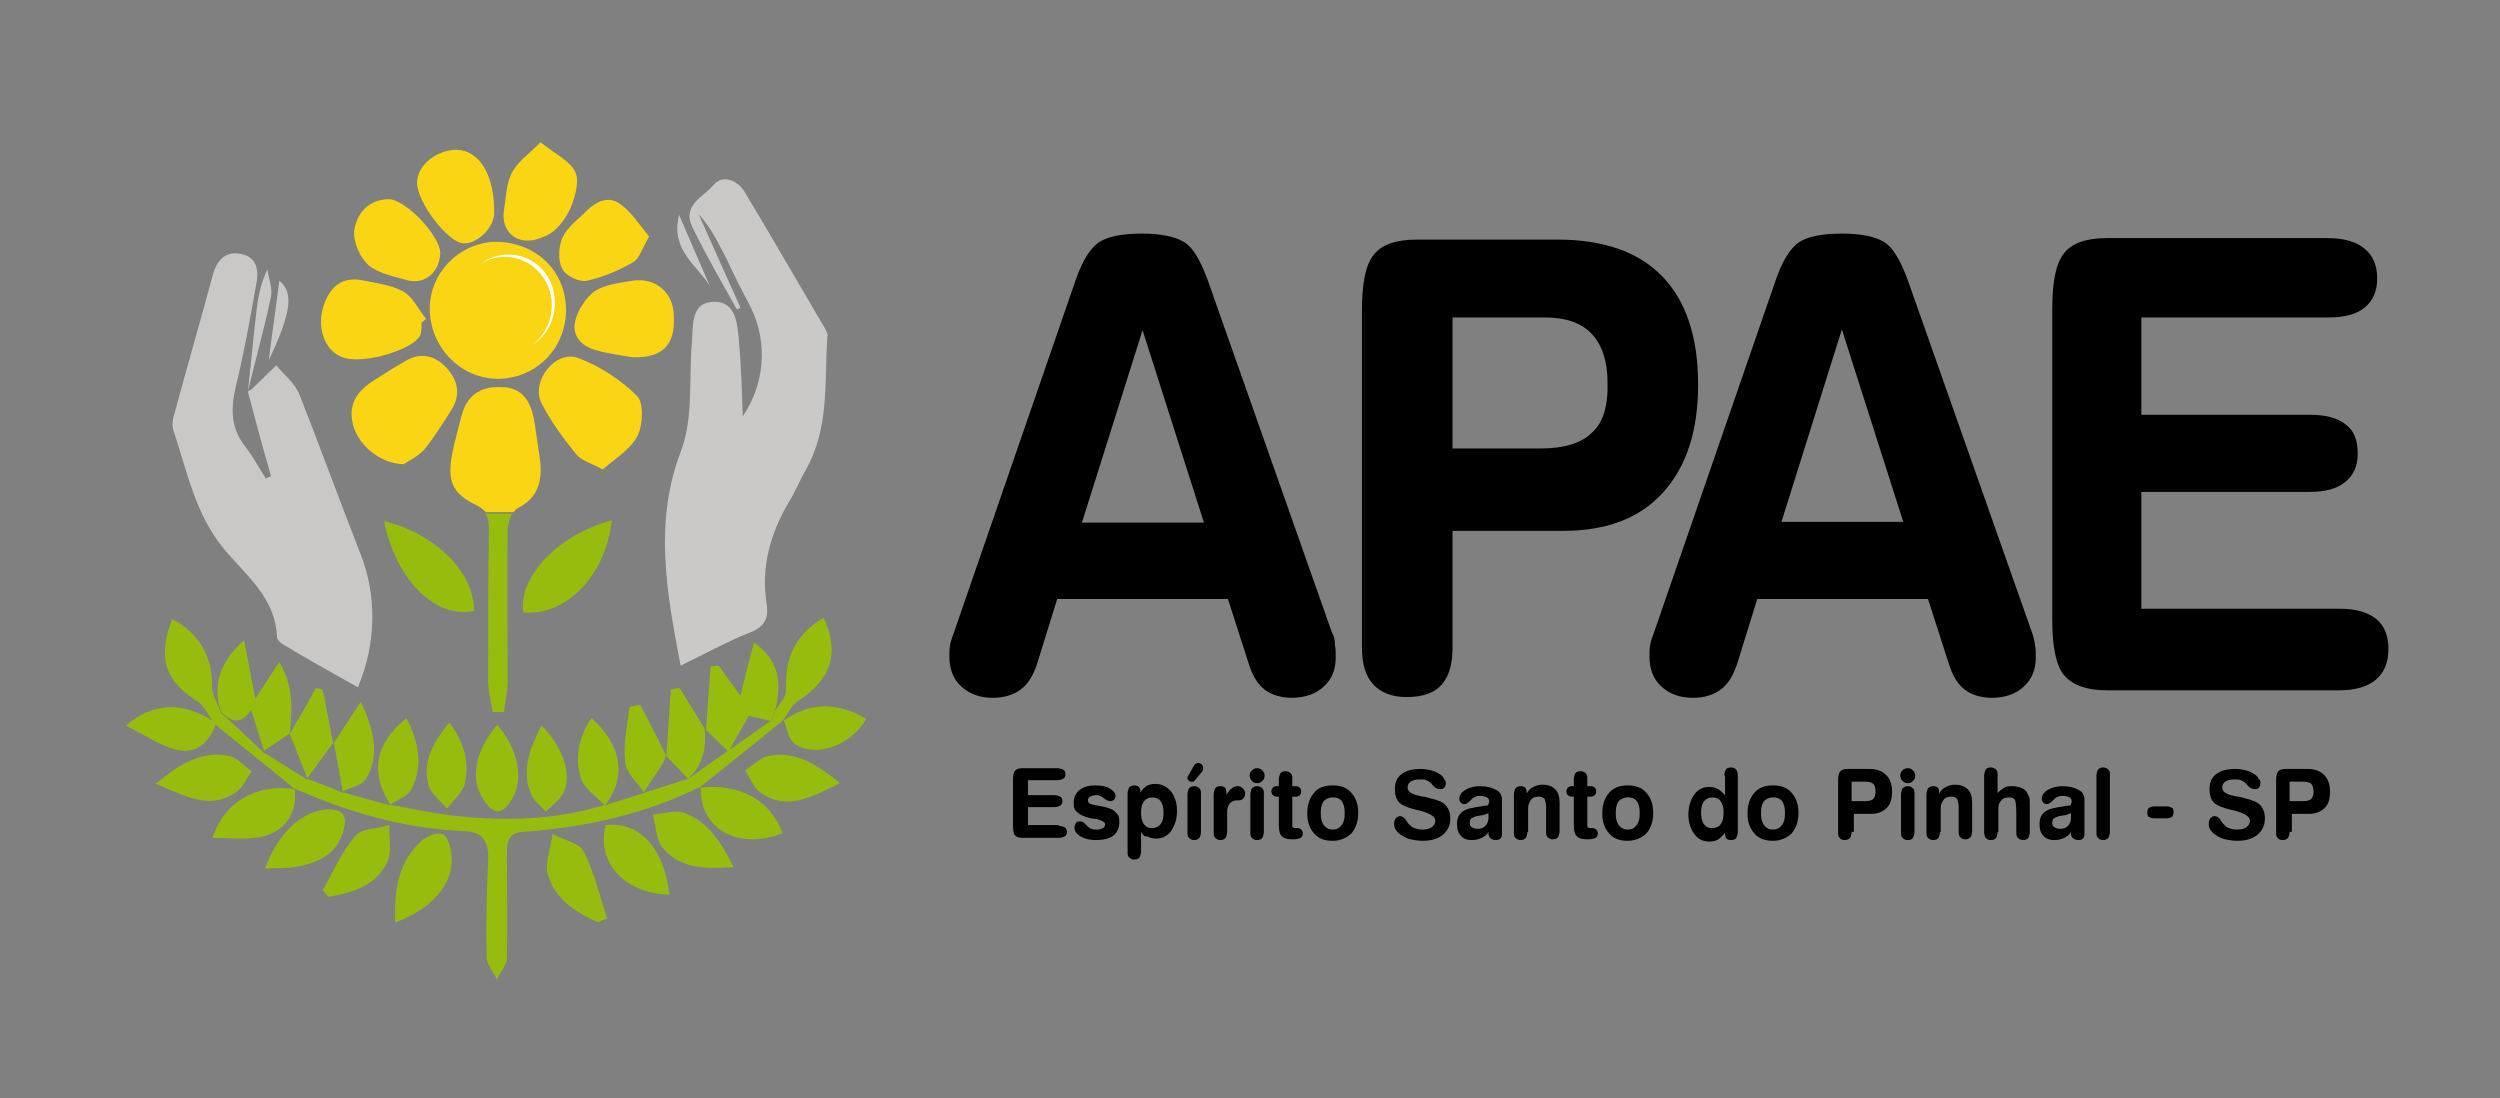
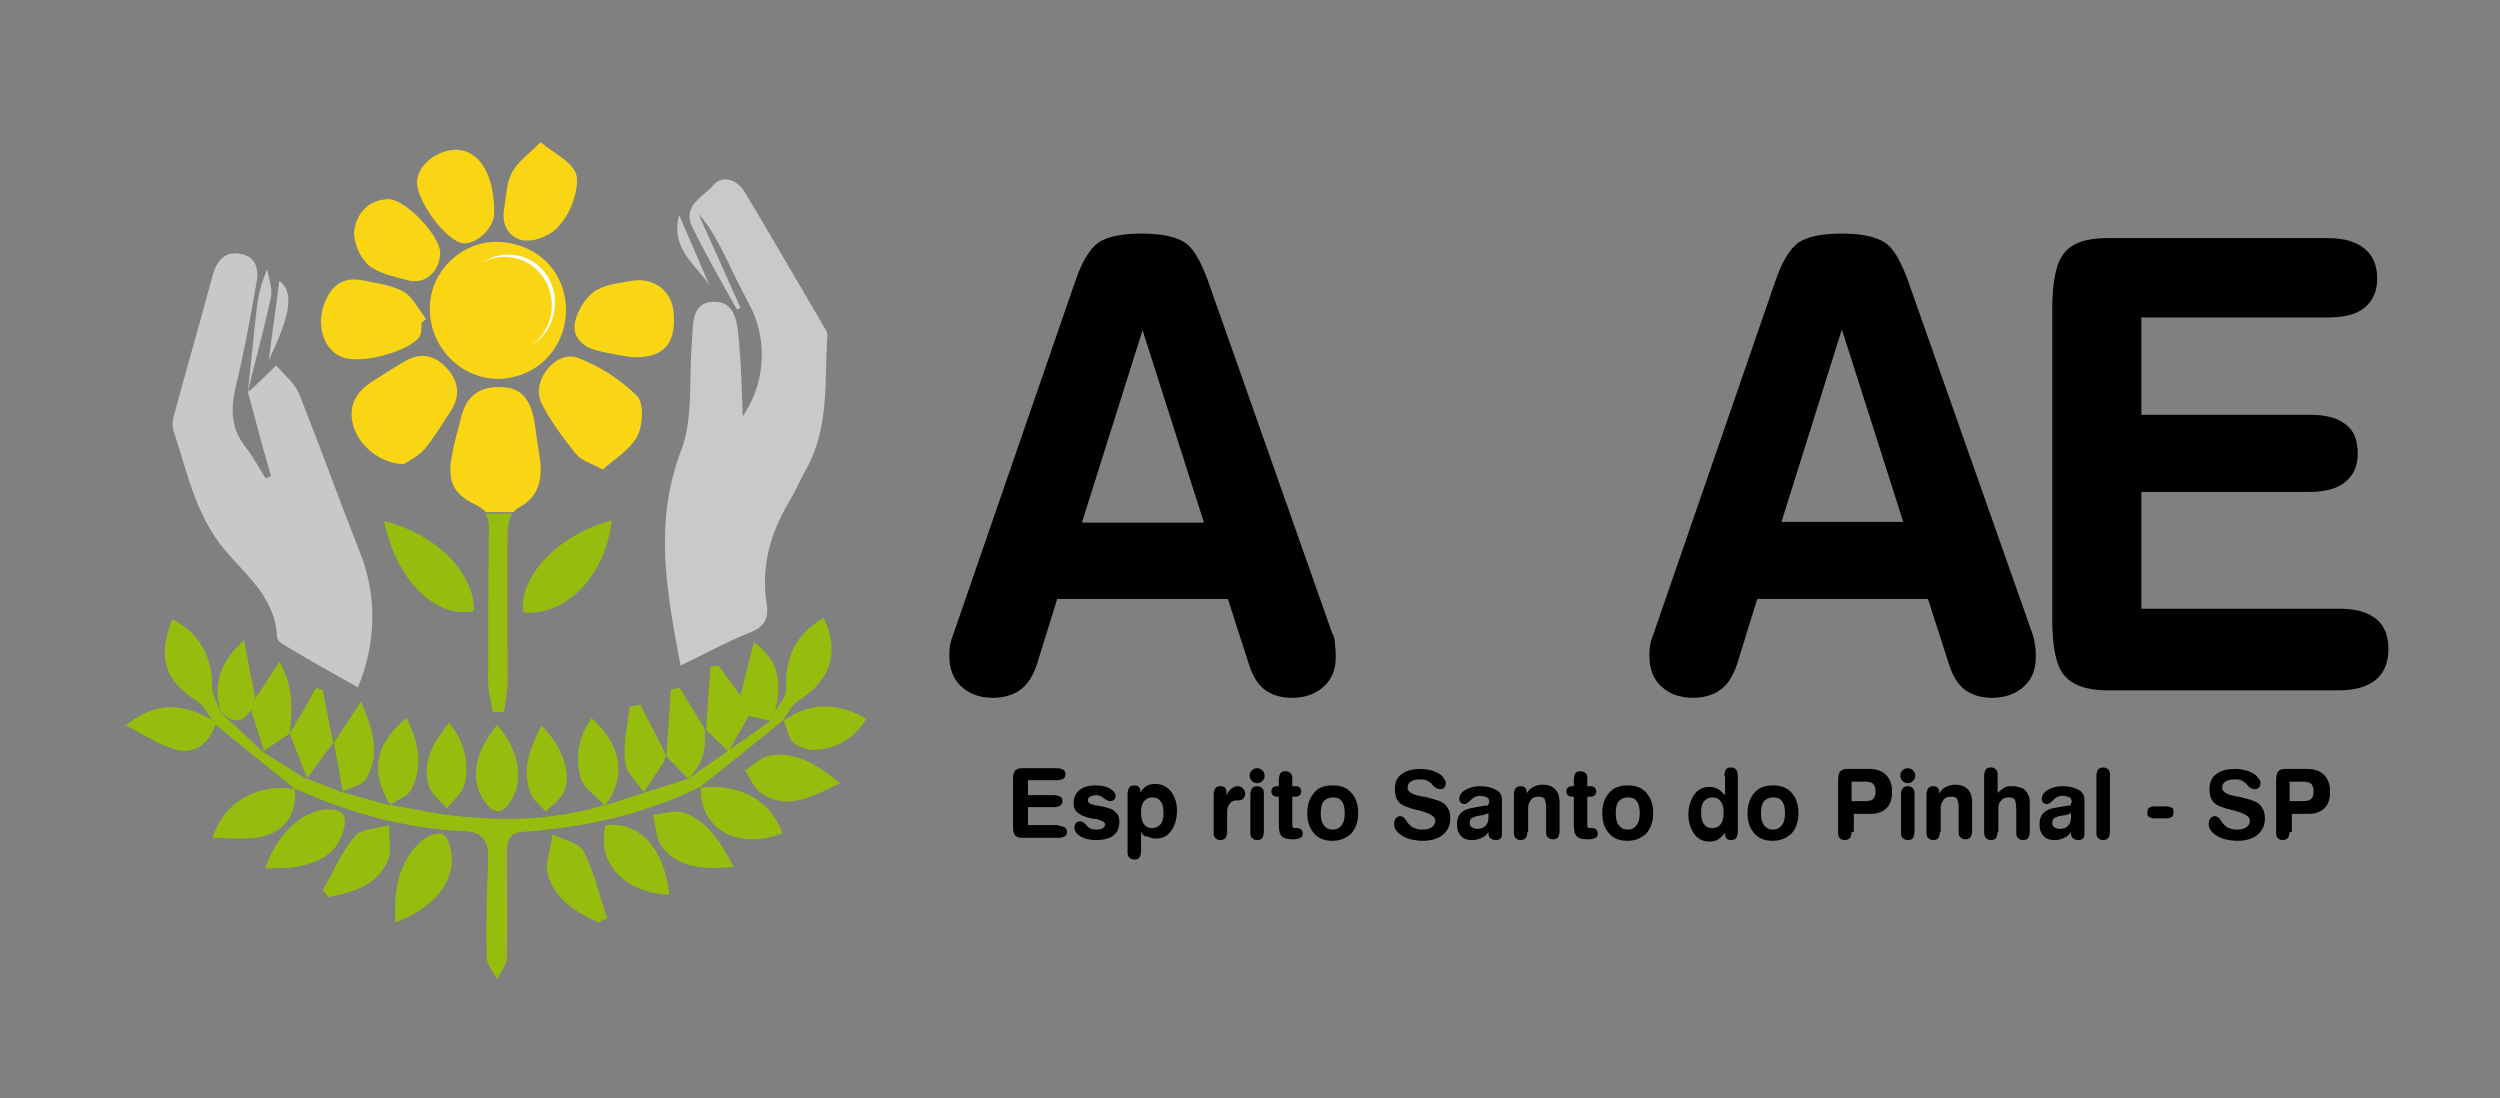
<svg xmlns="http://www.w3.org/2000/svg" version="1.1" id="Camada_1" x="0px" y="0px" width="333.9px" height="146.7px" viewBox="0 0 333.9 146.7" style="enable-background:new 0 0 333.9 146.7;" xml:space="preserve">
  <rect x="0" y="0" width="333.9" height="146.7" fill="#808080" stroke="none" />
  <style type="text/css">
	.st0{fill:#CAC9C7;}
	.st1{fill:#C9C8C6;}
	.st2{fill:#96BD0D;}
	.st3{fill:#F9D514;}
	.st4{fill:#FFFFFF;}
</style>
  <title>logo sou apae</title>
  <g>
    <g>
      <path d="M177.9,84.5l-16.6-47.1c-1-2.7-2-4.4-3.2-5.1c-1.2-0.7-3-1.1-5.6-1.1c-2.7,0-4.6,0.4-5.8,1.2c-1.1,0.8-2.2,2.5-3.1,5.2    l-16.2,46.9c-0.2,0.5-0.4,1.1-0.5,1.6c-0.1,0.5-0.1,1.1-0.1,1.6c0,1.6,0.5,3,1.6,4c1.1,1,2.5,1.5,4.2,1.5c1.5,0,2.8-0.4,3.7-1.1    c1-0.7,1.7-1.9,2.2-3.4l2.7-8.7h22.8l2.8,8.7c0.5,1.6,1.2,2.7,2.1,3.4c0.9,0.7,2.2,1.1,3.6,1.1c1.8,0,3.2-0.5,4.3-1.5    c1.1-1,1.6-2.3,1.6-3.9c0-0.5,0-1.1-0.1-1.6C178.3,85.5,178.2,85,177.9,84.5z M144.5,69.8l8.1-25.7l8.2,25.7H144.5z" />
-       <path d="M222.1,65.8c3.1-3.4,4.7-8.2,4.7-14.4c0-6.4-1.6-11.2-4.8-14.5c-3.2-3.3-7.9-4.9-14-4.9h-18.8c-2.8,0-4.7,0.7-5.7,2    c-1.1,1.3-1.6,3.8-1.6,7.5v45c0,2.2,0.5,3.8,1.5,4.9c1,1.1,2.5,1.7,4.5,1.7c2,0,3.6-0.5,4.6-1.6c1-1.1,1.5-2.7,1.5-5V70.9h14.8    C214.6,70.9,219,69.2,222.1,65.8z M212.6,57.8c-1.4,1.4-3.7,2.1-6.9,2.1h-11.7V42.4h12.3c2.8,0,4.9,0.7,6.3,2.2    c1.4,1.5,2.1,3.7,2.1,6.5C214.8,54.2,214.1,56.5,212.6,57.8z" />
      <path d="M271.4,84.5l-16.6-47.1c-1-2.7-2-4.4-3.2-5.1c-1.2-0.7-3-1.1-5.6-1.1c-2.7,0-4.6,0.4-5.8,1.2c-1.1,0.8-2.2,2.5-3.1,5.2    l-16.2,46.9c-0.2,0.5-0.4,1.1-0.5,1.6c-0.1,0.5-0.1,1.1-0.1,1.6c0,1.6,0.5,3,1.6,4c1.1,1,2.5,1.5,4.2,1.5c1.5,0,2.8-0.4,3.7-1.1    c1-0.7,1.7-1.9,2.2-3.4l2.7-8.7h22.8l2.8,8.7c0.5,1.6,1.2,2.7,2.1,3.4c0.9,0.7,2.2,1.1,3.6,1.1c1.8,0,3.2-0.5,4.3-1.5    c1.1-1,1.6-2.3,1.6-3.9c0-0.5,0-1.1-0.1-1.6C271.7,85.5,271.6,85,271.4,84.5z M237.9,69.8L246,44l8.2,25.7H237.9z" />
      <path d="M317.4,82.7c-1.1-0.9-2.7-1.4-4.9-1.4H286V65.7h22.4c2.1,0,3.7-0.4,4.8-1.3c1.1-0.9,1.7-2.1,1.7-3.8    c0-1.8-0.5-3.1-1.6-3.9c-1.1-0.9-2.7-1.3-4.8-1.3H286V42.4h24.9c2.2,0,3.8-0.4,4.9-1.3c1.1-0.9,1.7-2.2,1.7-3.9    c0-1.8-0.6-3.1-1.7-4c-1.1-0.9-2.7-1.4-4.9-1.4h-29.5c-2.8,0-4.7,0.7-5.7,2c-1.1,1.3-1.6,3.8-1.6,7.5v41.4c0,3.7,0.5,6.2,1.6,7.5    c1.1,1.3,3,2,5.7,2h31c2.2,0,3.8-0.5,4.9-1.4c1.1-0.9,1.7-2.3,1.7-4.1C319,85,318.5,83.6,317.4,82.7z" />
    </g>
    <path class="st0" d="M90.9,88.9c-1.9-10-3.6-19.2,0.1-28.8c1.6-4.3,1-9.4,1.4-14.2c0.2-2.4-0.2-5.5,2.9-5.6c3-0.1,3.2,3,3.4,5.3   c0.3,3.4,0.4,6.9,0.5,10c2.9-4.2,3.4-9.8,1.1-14.5c-1.1-2.1-2.2-4.2-3.2-6.4c-1.1-2.1-2.1-4.3-3.8-6.1c1.9,4.2,3.7,8.3,5.6,12.5   c-0.2,0.1-0.3,0.2-0.5,0.2c-2-3.6-4.1-7.2-5.9-10.9c-1.5-3,1.5-4.1,2.8-5.7c1.2-1.4,3.2-0.7,4.2,1c3.6,6,7.1,12.1,10.7,18.2   c0.2,0.3,0.4,0.8,0.3,1.1c-0.4,6,0.3,12.2-2.9,17.8c-0.8,1.4-1.4,2.9-2.2,4.2c-2.5,4.2-3.8,8.7-3,13.7c0.3,2-0.4,3.1-2.3,3.8   C97.1,85.7,94.2,87.3,90.9,88.9z" />
    <path class="st1" d="M33.1,52.3c0.2-0.1,0.3-0.2,0.5-0.3c1.1-1.1,2.2-2.1,3.3-3.2c1.1,1.3,2.5,2.4,3.1,3.9   c2.8,7.1,5.4,14.3,8.2,21.4c2.1,5.4,2.1,11.8-0.4,17.7c-3.4-1.9-6.8-3.8-10.1-5.8c-0.3-0.2-0.7-0.6-0.7-0.9   c-0.2-5.3-4.2-8.3-7.1-11.8c-3.8-4.6-4.9-10.3-6.7-15.7c-0.3-0.8-0.1-1.8,0.2-2.7c1.6-6,3.4-12.1,5-18.1c0.5-1.9,1.6-3.3,3.7-2.9   c2.3,0.4,2.5,2.3,2.1,4.2c-0.8,4.5-1.6,9-2.7,13.5c-0.7,3-0.7,5.6,1.3,8.1c1,1.3,1.8,2.8,2.7,4.2c0.2-0.1,0.4-0.2,0.7-0.3   C35.1,59.8,34.1,56.1,33.1,52.3L33.1,52.3z" />
    <path class="st2" d="M52.1,107.5c3,0.5,5.9,1.2,9,1.5c6.6,0.7,13.2,0.5,19.7-1.5l-0.1,0.1c3.7-1.2,7.5-2.4,11.2-3.6l-0.1,0.1   c3.7-2.6,7.4-5.2,11.1-7.8c0.2-0.4,0.4-0.8,0.6-1.3c0.5-0.9,1.5-1.9,1.5-2.8c-0.2-4.4,1.2-7.4,5-9.7c2.2,4.7,1,8.3-3.4,11.1   c-0.9,0.6-1.4,1.8-2.1,2.7l0.1-0.1c-3.7,3-7.4,6-11.2,9l0.1-0.1c-7.5,3.7-15.4,5.4-23.6,6c-1.9,0.1-2.2,1.2-2.2,2.8   c0,4.7,0.1,9.4,0,14.1c0,0.9-0.9,1.8-1.3,2.8c-0.5-0.9-1.3-1.9-1.4-2.8c-0.1-4.4,0-8.8,0.2-13.2c0.1-2.4-0.7-3.7-3.2-3.8   c-7.9-0.3-15.5-2.5-22.7-5.7l0.1,0.1c-3.5-2.9-7.1-5.7-10.6-8.6c-0.1-0.1-0.2-0.3-0.3-0.4c-0.7-0.9-1.2-2.1-2.1-2.7   c-4.4-2.8-5.4-5.8-3.4-11c3.5,1.7,5.5,5.2,5.3,9c0,1.1,0.8,2.3,1.2,3.5c0,0-0.1-0.1-0.1-0.1c2,1.8,4,3.7,5.9,5.5l-0.1-0.1   c2,1.2,4,2.5,5.9,3.7L41,104c1.6,0.6,3.2,1.2,4.8,1.9l-0.1-0.1c2.2,0.6,4.3,1.2,6.5,1.8L52.1,107.5z" />
    <path class="st3" d="M75.6,41.5c-0.1,5.2-4.1,9.1-9.2,9.1c-5-0.1-9-4.3-9-9.4c0-4.9,4.2-9,9.1-8.9C71.8,32.5,75.6,36.3,75.6,41.5z" />
    <path class="st3" d="M80.5,62.7c-1.7-0.9-2.9-1.2-3.6-2.1c-1.7-2.1-3.4-4.4-4.6-6.8c-1.4-2.9,1.9-7.1,4.9-6   c2.9,1.1,5.7,2.9,7.9,5.1c0.9,0.9,0.8,3.9,0,5.4C84.1,60.1,82.1,61.3,80.5,62.7z" />
    <path class="st3" d="M53.9,62c-3.1-0.1-5.9-2.4-6.7-5.1c-0.8-2.7,0.4-4.6,2.6-6c1.4-0.9,2.8-1.8,4.2-2.6c2.1-1.3,4.1-0.9,5.7,0.9   c1.6,1.8,1.8,3.7,0.5,5.7c-1.1,1.7-2.2,3.5-3.5,5.1C55.8,61,54.5,61.6,53.9,62z" />
    <path class="st3" d="M56.3,43.1c0,0.5,0,1-0.1,1.5c-0.6,2-7.7,4.2-10.5,3.1c-2.4-0.9-3.5-4.1-2.4-7.1c0.9-2.4,2.4-3.6,4.9-3.2   c1.9,0.4,3.9,0.6,5.6,1.5c1.3,0.7,2.1,2.4,3.1,3.7C56.7,42.8,56.5,42.9,56.3,43.1z" />
    <path class="st3" d="M84.4,47.7c-1.1-0.2-2.9-0.4-4.7-0.9c-2-0.5-3.3-1.9-2.9-3.8c0.3-1.5,1.4-3.2,2.6-4.1c1.4-0.9,3.3-1.1,5-1.4   c3.2-0.5,5.6,1.6,5.6,4.8C90.2,46,88.5,47.9,84.4,47.7z" />
    <path class="st3" d="M61,20c3.1,0.1,5.1,3.5,5,8.6c-0.1,1.9-2.3,4-4.1,3.9c-2.1-0.1-6.2-5.5-6.2-8.1C55.7,22.1,58.3,20,61,20z" />
    <path class="st3" d="M72.2,19c2,1.6,3.8,2.4,4.6,3.9c0.6,1.1,0.1,3-0.4,4.4c-0.5,1.3-1.4,2.7-2.5,3.6c-1.1,0.8-2.7,1.4-4,1.2   c-1.8-0.3-2.9-1.9-2.6-4c0.3-1.7,0.3-3.5,1-4.9C69.1,21.6,70.6,20.6,72.2,19z" />
    <path class="st3" d="M58.8,33.8c-0.1,2.6-2.1,4.3-4.5,3.6c-1.8-0.5-3.8-0.9-5.1-2c-1.1-1-2-3-1.9-4.5c0.3-2.4,1.9-4.2,4.5-4.3   C54.1,26.5,58.8,31.5,58.8,33.8z" />
-     <path class="st3" d="M86.7,31.6c-0.9,1.5-1.3,2.9-2.1,3.4c-1.9,1.1-4,2-6.2,2.5c-1,0.2-2.8-0.6-3.3-1.6c-0.6-1.1-0.5-2.9,0-4.1   c0.6-1.4,2-2.4,3.1-3.5c1.3-1.3,3-2.3,4.7-1C84.3,28.3,85.4,30,86.7,31.6z" />
    <path class="st2" d="M103.5,95c-0.2,0.4-0.4,0.8-0.6,1.3c-1.1-0.3-2.2-0.5-2.9-0.7c-0.8,1.5-1.8,3.1-2.7,4.8c-1-1-2.1-2-3.1-3   l0.1,0.1c0.2-2.8,0.4-5.7,0.6-8.5c0.4,0,0.7-0.1,1.1-0.1c1,1.5,2.1,2.9,2.9,4c0.5-2.1,1.1-4.5,1.8-7.1   C103.8,88,104.6,90.8,103.5,95z" />
    <path class="st2" d="M81.7,69.5c-0.8,7.4-6.1,12.8-11.8,12.3C69.2,77.1,74.5,71.4,81.7,69.5z" />
    <path class="st2" d="M51.3,69.6c6.9,1.7,12.1,6.9,12,12C58.2,82.7,52.9,77.5,51.3,69.6z" />
    <path class="st2" d="M79.9,123.2c-2.9-1.3-5.7-3-6.7-6.3c-0.5-1.6,0.4-3.7,0.6-5.5c1.4,0.8,3.6,1.1,4.2,2.4   c1.4,2.8,2.1,5.9,3.1,8.9C80.6,122.8,80.3,123,79.9,123.2z" />
    <path class="st2" d="M52.8,123.2c-0.2-4.3,0.4-8.1,3.5-10.9c0.7-0.6,2.1-1.2,2.8-0.9c0.7,0.3,1.1,1.7,1.2,2.7   C60.7,117.9,57.9,121.3,52.8,123.2z" />
    <path class="st2" d="M35.4,116c1.7-4.8,5.1-7.8,8.4-7.9c2,0,2.6,0.8,2.1,2.7c-0.8,3.2-3.2,4.3-5.9,4.9   C38.6,116,37.2,115.9,35.4,116z" />
    <path class="st2" d="M39.3,105.2c0.6,3.2-1.2,6-4.6,6.6c-2,0.4-4.1,0.1-6.3,0.1c1.5-4.8,5.9-7.3,11-6.5   C39.4,105.3,39.3,105.2,39.3,105.2z" />
-     <path class="st2" d="M20.8,104.7c3.3-2.8,6.3-4.5,9.9-3.7c1,0.2,1.9,1.3,2.9,2c-0.7,1-1.2,2.3-2.2,2.9   C27.9,108.2,24.8,106.3,20.8,104.7z" />
    <path class="st2" d="M43.1,118.9c1.4-2.4,2.5-5.1,4.3-7.2c0.9-1.1,3-1,4.6-1.5c-0.1,1.7,0.4,3.6-0.3,5c-1.6,3.2-4.7,4-7.8,4.6   C43.6,119.5,43.4,119.2,43.1,118.9z" />
    <path class="st2" d="M89.4,119.5c-6.1-0.2-9.8-4.4-8.5-9.3C85.4,109.7,88.7,113.2,89.4,119.5z" />
    <path class="st2" d="M98,115.8c-4,0.3-7.3,0.2-9.6-2.7c-0.8-1.1-0.8-2.9-1.2-4.3c1.4-0.1,3.1-0.7,4.3-0.2   C94.6,109.8,96.3,112.5,98,115.8z" />
    <path class="st2" d="M112.2,104.6c-3.9,1.9-7.1,3.7-10.6,1.3c-0.9-0.6-1.4-2-2.1-3c1-0.6,1.9-1.6,3-1.9   C106.1,100.2,109,102,112.2,104.6z" />
    <path class="st2" d="M93.5,105.2c5.3-0.6,9.5,1.7,11,6.1c-6,2.3-11.1-0.6-10.9-6.2C93.6,105.1,93.5,105.2,93.5,105.2z" />
    <path class="st2" d="M28.5,96.3c0.1,0.1,0.2,0.2,0.3,0.4c-0.9,2.7-2.8,4.1-5.4,3.4c-2.2-0.6-4.2-2-6.6-3.2   C20.5,93.8,24.3,93.7,28.5,96.3z" />
    <path class="st2" d="M104.6,96.3c3.6-2.6,7.3-2.5,11.1-0.3c-2,3.6-6.9,5.3-9.6,3.3c-0.8-0.6-1-2-1.4-3.1   C104.7,96.2,104.6,96.3,104.6,96.3z" />
    <path class="st2" d="M66.4,96.8c2.8,3.2,3.6,7.2,2,9.9c-1.3,2.2-2.5,2.2-3.9,0C62.8,104,63.4,100.4,66.4,96.8z" />
    <path class="st2" d="M88.9,100.9c-0.1,0.4-0.2,0.8-0.4,1.1c-0.8,1.3-1.7,2.5-2.5,3.8c-0.9-1.3-2.4-2.6-2.5-4   c-0.3-2.4,0.3-4.9,0.6-7.4c0.5-0.1,0.9-0.2,1.4-0.3c1.2,2.3,2.4,4.6,3.5,6.9C89,101,88.9,100.9,88.9,100.9z" />
    <path class="st2" d="M44.6,99.2c1.1-1.7,2.2-3.3,3.6-5.5c1.7,3.8,2.6,7.1,0.7,10.3c-0.5,0.9-2.1,1.2-3.2,1.7c0,0,0.1,0.1,0.1,0.1   C45.4,103.6,45,101.4,44.6,99.2L44.6,99.2z" />
    <path class="st2" d="M80.8,107.6c-1.1-1.2-2.7-2.2-3.2-3.6c-0.9-2.8-0.3-5.6,1.4-8.1C83.1,99.6,83.7,103.8,80.8,107.6   C80.7,107.6,80.8,107.6,80.8,107.6z" />
    <path class="st2" d="M52.2,107.6c-2.8-4.4-2.2-8.2,2.1-11.7c1.6,3.2,2.3,6.4,0.6,9.6c-0.5,0.9-1.8,1.3-2.8,2   C52.1,107.5,52.2,107.6,52.2,107.6z" />
    <path class="st2" d="M91.9,104c-1-1-2-2.1-3-3.1c0,0,0.1,0.1,0.1,0.1c0.2-3,0.4-5.9,0.6-8.9c0.4-0.1,0.8-0.2,1.2-0.2   c1.1,1.9,2.3,3.7,3.4,5.6c0,0-0.1-0.1-0.1-0.1C94.4,100,93.8,102.3,91.9,104L91.9,104z" />
    <path class="st2" d="M38.7,98c1.2-2,2.4-4.1,3.5-6.1c0.3,0.1,0.6,0.1,0.9,0.2c0.5,2.4,0.9,4.8,1.4,7.1l0.1-0.1   c-1.2,1.6-2.4,3.2-3.6,4.9l0.1,0.1c-0.8-2-1.6-4.1-2.4-6.1L38.7,98z" />
    <path class="st2" d="M60,96.5c2,2.6,2.7,5.3,2.1,8.1c-0.3,1.3-1.6,2.3-2.4,3.4c-0.9-1.1-2.3-2.1-2.5-3.3C56.4,101.5,58,99,60,96.5z   " />
    <path class="st2" d="M34.1,93.3c1-1.5,2-3,3.2-4.9c2,3.4,1.7,6.5,1.4,9.6c0,0,0.1-0.1,0.1-0.1c-1.2,0.8-2.4,1.6-3.6,2.4l0.1,0.1   c-0.6-1.9-1.2-3.8-1.8-5.7C33.7,94.3,33.9,93.8,34.1,93.3z" />
    <path class="st2" d="M72.3,96.9c2.9,2.8,4.2,6.7,2.9,9.1c-0.5,0.9-1.5,1.6-2.3,2.4c-0.7-0.8-1.7-1.5-2-2.4   C69.6,102.8,70.8,100,72.3,96.9z" />
    <path class="st2" d="M34.1,93.3c-0.2,0.5-0.3,1-0.5,1.4c-1.3,2.1-2.7,1.9-4.2,0.2c0,0,0.1,0.1,0.1,0.1c-1.2-3.7,0-6.7,3.1-9.5   C33.1,88.2,33.6,90.7,34.1,93.3z" />
    <path class="st1" d="M33.1,52.3c0.4-3.4,0.7-6.9,1.1-10.3c0.2-1.9,0.5-3.9,1.5-6c0.2,1.2,0.7,2.5,0.5,3.6   C35.3,43.9,34.1,48.1,33.1,52.3C33.1,52.3,33.1,52.3,33.1,52.3z" />
    <path class="st1" d="M35.9,48.1c0.5-4,1-7.3,1.4-10.6C39.2,39,39,41.6,35.9,48.1z" />
    <path class="st0" d="M94.8,38.2c-1.7-2.8-5.3-4.8-4.1-9.5C92.2,32.2,93.5,35.2,94.8,38.2z" />
    <g>
      <path class="st3" d="M72.1,61.2c-0.3-1.8-0.5-3.6-0.8-5.3c-0.5-2.4-1.6-4.2-4.4-4.2c-2.9-0.1-4.6,1.2-5.3,4    c-0.4,1.6-0.9,3.3-1.2,4.9c-0.7,3.6,0,5.3,3.1,6.8c0.6,0.3,1,0.6,1.4,1h3.7c0.2-0.2,0.3-0.4,0.5-0.5    C71.9,66.5,72.5,64.2,72.1,61.2z" />
      <path class="st2" d="M68.4,68.6h-3.6c0.4,0.5,0.5,1.2,0.5,2c-0.1,6.8-0.1,13.6-0.1,20.4c0,1.4,0.4,2.7,0.6,4.1c0.5,0,1,0,1.5,0    c0.2-1.4,0.5-2.7,0.5-4.1c0-6.8-0.1-13.6,0-20.4C67.9,69.9,68.1,69.1,68.4,68.6z" />
    </g>
    <path class="st4" d="M67.9,34c-1.3,0-2.6,0.4-3.6,1.2c0.9-0.6,2-0.9,3.1-0.9c3.5,0,6.3,2.9,6.3,6.5c0,2.2-1.1,4.2-2.7,5.3   c1.9-1.1,3.1-3.2,3.1-5.6C74.2,36.9,71.4,34,67.9,34z" />
    <g>
      <path d="M141.4,110.3c0.3,0,0.6,0.1,0.8,0.2c0.2,0.1,0.3,0.4,0.3,0.6c0,0.3-0.1,0.5-0.3,0.6s-0.4,0.2-0.8,0.2h-4.9    c-0.4,0-0.7-0.1-0.9-0.3c-0.2-0.2-0.3-0.6-0.3-1.1v-6.4c0-0.6,0.1-1,0.3-1.2c0.2-0.2,0.5-0.3,0.9-0.3h4.7c0.3,0,0.6,0.1,0.8,0.2    c0.2,0.1,0.3,0.3,0.3,0.6c0,0.3-0.1,0.5-0.3,0.6c-0.2,0.1-0.4,0.2-0.8,0.2h-3.9v2h3.5c0.3,0,0.6,0.1,0.8,0.2    c0.2,0.1,0.3,0.3,0.3,0.6c0,0.3-0.1,0.4-0.3,0.6c-0.2,0.1-0.4,0.2-0.8,0.2h-3.5v2.4H141.4z" />
      <path d="M145.7,109.3c-0.9-0.2-1.5-0.5-1.8-0.8c-0.4-0.3-0.5-0.7-0.5-1.3c0-0.7,0.3-1.3,0.8-1.7c0.5-0.4,1.2-0.6,2.1-0.6    c0.8,0,1.4,0.1,1.9,0.4c0.5,0.3,0.8,0.6,0.8,1c0,0.2-0.1,0.4-0.2,0.5c-0.1,0.1-0.3,0.2-0.5,0.2c-0.2,0-0.5-0.1-0.9-0.4    c-0.1-0.1-0.1-0.1-0.1-0.1c-0.1-0.1-0.2-0.1-0.4-0.2c-0.2-0.1-0.3-0.1-0.5-0.1c-0.3,0-0.6,0.1-0.8,0.2c-0.2,0.1-0.3,0.3-0.3,0.5    c0,0.2,0.1,0.3,0.2,0.4c0.2,0.1,0.5,0.2,1.1,0.3l0.6,0.1c0.9,0.2,1.5,0.4,1.8,0.8c0.4,0.3,0.5,0.7,0.5,1.3c0,0.8-0.3,1.4-0.8,1.8    c-0.5,0.4-1.3,0.6-2.4,0.6c-0.8,0-1.5-0.2-2-0.5c-0.5-0.3-0.8-0.7-0.8-1.2c0-0.2,0.1-0.4,0.2-0.6c0.2-0.2,0.4-0.2,0.6-0.2    c0.3,0,0.5,0.2,0.8,0.5c0.1,0.1,0.1,0.2,0.2,0.2c0.1,0.1,0.3,0.3,0.5,0.3c0.2,0.1,0.4,0.1,0.7,0.1c0.4,0,0.6-0.1,0.8-0.2    c0.2-0.1,0.3-0.3,0.3-0.5c0-0.3-0.4-0.5-1.1-0.7c0,0,0,0,0,0L145.7,109.3z" />
      <path d="M152.4,111.1v2.6c0,0.3-0.1,0.6-0.2,0.8c-0.1,0.2-0.4,0.3-0.7,0.3c-0.3,0-0.5-0.1-0.7-0.3c-0.2-0.2-0.2-0.4-0.2-0.8v-7.7    c0-0.3,0.1-0.6,0.2-0.8c0.1-0.2,0.4-0.3,0.7-0.3c0.3,0,0.5,0.1,0.6,0.2c0.1,0.1,0.2,0.3,0.2,0.6l0,0.2c0.2-0.4,0.5-0.7,0.8-0.9    c0.3-0.2,0.7-0.3,1.2-0.3c0.8,0,1.5,0.3,2.1,1c0.5,0.7,0.8,1.5,0.8,2.6c0,1.1-0.3,2-0.8,2.7c-0.5,0.7-1.2,1-2,1    c-0.4,0-0.8-0.1-1.2-0.3C152.9,111.8,152.6,111.5,152.4,111.1z M153.9,106.5c-0.5,0-0.8,0.2-1.1,0.5c-0.3,0.4-0.4,0.9-0.4,1.5    c0,0.7,0.1,1.2,0.4,1.6c0.3,0.4,0.6,0.5,1.1,0.5c0.5,0,0.8-0.2,1.1-0.5c0.3-0.4,0.4-0.9,0.4-1.5c0-0.7-0.1-1.2-0.4-1.6    C154.8,106.7,154.4,106.5,153.9,106.5z" />
-       <path d="M160.4,111.1c0,0.3-0.1,0.6-0.2,0.8c-0.2,0.2-0.4,0.3-0.7,0.3c-0.3,0-0.5-0.1-0.7-0.3s-0.2-0.4-0.2-0.8v-5    c0-0.3,0.1-0.6,0.2-0.8c0.2-0.2,0.4-0.3,0.7-0.3c0.3,0,0.5,0.1,0.7,0.3c0.2,0.2,0.2,0.4,0.2,0.8V111.1z M160.6,103l-1,1.2    c-0.1,0.1-0.1,0.1-0.2,0.2c-0.1,0-0.1,0-0.2,0c-0.1,0-0.3,0-0.4-0.1c-0.1-0.1-0.2-0.2-0.2-0.3c0-0.1,0-0.1,0-0.2    c0-0.1,0.1-0.1,0.1-0.2l0.8-1.4c0.1-0.1,0.1-0.2,0.2-0.2s0.2-0.1,0.3-0.1c0.2,0,0.4,0.1,0.5,0.2c0.1,0.1,0.2,0.3,0.2,0.5    c0,0.1,0,0.2-0.1,0.3C160.7,102.8,160.6,102.9,160.6,103z" />
      <path d="M163.7,106.4c0.2-0.4,0.4-0.8,0.7-1c0.3-0.3,0.6-0.4,0.9-0.4c0.3,0,0.5,0.1,0.7,0.3c0.2,0.2,0.3,0.4,0.3,0.7    c0,0.1,0,0.3-0.1,0.4c0,0.1-0.1,0.2-0.2,0.3c-0.1,0.1-0.3,0.2-0.6,0.2c-0.2,0-0.3,0-0.4,0c-0.4,0.1-0.6,0.2-0.8,0.5    c-0.2,0.3-0.3,0.6-0.3,1v2.7c0,0.3-0.1,0.6-0.2,0.8c-0.2,0.2-0.4,0.3-0.7,0.3c-0.3,0-0.5-0.1-0.7-0.3s-0.2-0.4-0.2-0.8v-5    c0-0.3,0.1-0.6,0.2-0.8c0.1-0.2,0.4-0.3,0.7-0.3c0.3,0,0.5,0.1,0.6,0.2c0.1,0.1,0.2,0.3,0.2,0.6v0V106.4z" />
      <path d="M166.9,103.6c0-0.3,0.1-0.5,0.3-0.7c0.2-0.2,0.4-0.3,0.7-0.3c0.3,0,0.5,0.1,0.7,0.3c0.2,0.2,0.3,0.4,0.3,0.7    c0,0.3-0.1,0.5-0.3,0.7c-0.2,0.2-0.4,0.3-0.7,0.3c-0.3,0-0.5-0.1-0.7-0.3C167,104.1,166.9,103.8,166.9,103.6z M168.8,111.1    c0,0.3-0.1,0.6-0.2,0.8s-0.4,0.3-0.7,0.3c-0.3,0-0.5-0.1-0.7-0.3c-0.2-0.2-0.2-0.4-0.2-0.8v-5c0-0.3,0.1-0.6,0.2-0.8    c0.2-0.2,0.4-0.3,0.7-0.3c0.3,0,0.5,0.1,0.7,0.3c0.2,0.2,0.2,0.4,0.2,0.8V111.1z" />
      <path d="M170.8,106.4h-0.3c-0.2,0-0.4-0.1-0.5-0.2c-0.1-0.1-0.2-0.3-0.2-0.5c0-0.2,0.1-0.4,0.2-0.5c0.1-0.1,0.3-0.2,0.5-0.2h0.3    v-0.9c0-0.3,0.1-0.6,0.2-0.8c0.1-0.2,0.4-0.3,0.7-0.3c0.3,0,0.5,0.1,0.7,0.3c0.2,0.2,0.2,0.4,0.2,0.8v0.9h0.5    c0.2,0,0.4,0.1,0.5,0.2c0.1,0.1,0.2,0.3,0.2,0.5c0,0.2-0.1,0.4-0.2,0.5c-0.1,0.1-0.3,0.2-0.5,0.2h-0.5v3.8c0,0.2,0,0.3,0.1,0.3    c0.1,0.1,0.2,0.1,0.3,0.1c0,0,0.1,0,0.1,0c0.1,0,0.1,0,0.2,0c0.2,0,0.4,0.1,0.5,0.2c0.1,0.1,0.2,0.3,0.2,0.5    c0,0.3-0.1,0.5-0.3,0.6c-0.2,0.1-0.5,0.2-1,0.2c-0.7,0-1.2-0.1-1.5-0.4c-0.3-0.3-0.4-0.8-0.4-1.6V106.4z" />
      <path d="M178,104.9c1.1,0,1.9,0.3,2.5,1c0.6,0.7,0.9,1.5,0.9,2.7c0,1.1-0.3,2-0.9,2.7c-0.6,0.6-1.5,1-2.5,1c-1.1,0-1.9-0.3-2.5-1    c-0.6-0.7-0.9-1.5-0.9-2.7c0-1.1,0.3-2,0.9-2.7C176,105.2,176.9,104.9,178,104.9z M178,106.5c-0.5,0-0.9,0.2-1.2,0.5    c-0.3,0.4-0.4,0.9-0.4,1.6c0,0.7,0.1,1.2,0.4,1.6c0.3,0.4,0.7,0.6,1.2,0.6c0.5,0,0.9-0.2,1.2-0.6c0.3-0.4,0.4-0.9,0.4-1.6    c0-0.7-0.1-1.2-0.4-1.6C178.9,106.6,178.5,106.5,178,106.5z" />
      <path d="M193.1,104.6c0,0.3-0.1,0.5-0.2,0.6c-0.2,0.2-0.4,0.2-0.6,0.2c-0.3,0-0.7-0.2-1-0.6c-0.1-0.1-0.1-0.2-0.2-0.2    c-0.2-0.2-0.4-0.3-0.6-0.4c-0.2-0.1-0.5-0.1-0.9-0.1c-0.5,0-0.9,0.1-1.2,0.3c-0.3,0.2-0.4,0.5-0.4,0.8c0,0.5,0.5,0.9,1.6,1.1    c0.3,0.1,0.5,0.1,0.6,0.1c0.7,0.2,1.1,0.3,1.5,0.4c0.3,0.1,0.6,0.2,0.8,0.3c0.4,0.2,0.7,0.5,0.9,0.9c0.2,0.3,0.3,0.8,0.3,1.3    c0,0.9-0.3,1.6-1,2.2c-0.6,0.5-1.5,0.8-2.7,0.8c-0.6,0-1.1-0.1-1.6-0.2c-0.4-0.1-0.9-0.3-1.3-0.6c-0.3-0.2-0.5-0.4-0.7-0.7    c-0.2-0.3-0.2-0.6-0.2-0.8c0-0.3,0.1-0.5,0.2-0.7c0.2-0.2,0.4-0.3,0.6-0.3c0.3,0,0.6,0.2,0.9,0.7c0.1,0.2,0.2,0.3,0.3,0.4    c0.2,0.2,0.4,0.4,0.7,0.5c0.3,0.1,0.6,0.2,1,0.2c0.6,0,1-0.1,1.3-0.3c0.3-0.2,0.5-0.5,0.5-0.9c0-0.6-0.8-1-2.3-1.4    c-0.1,0-0.1,0-0.1,0c-1.2-0.3-2-0.6-2.4-1c-0.4-0.4-0.6-1-0.6-1.8c0-0.9,0.3-1.6,0.9-2c0.6-0.5,1.5-0.7,2.6-0.7    c0.5,0,1,0.1,1.4,0.2c0.4,0.1,0.8,0.3,1.1,0.5c0.3,0.2,0.5,0.4,0.6,0.7C193,104.1,193.1,104.4,193.1,104.6z" />
      <path d="M200.6,106.8v3.9c0,0.1,0,0.3,0,0.5c0,0.2,0,0.3,0,0.3c0,0.2-0.1,0.4-0.2,0.5c-0.1,0.1-0.3,0.2-0.6,0.2    c-0.3,0-0.6-0.1-0.8-0.3c-0.2-0.2-0.2-0.5-0.2-0.8c-0.2,0.4-0.5,0.6-0.9,0.8c-0.4,0.2-0.8,0.3-1.3,0.3c-0.7,0-1.2-0.2-1.5-0.6    c-0.4-0.4-0.5-0.9-0.5-1.6c0-0.6,0.2-1.1,0.5-1.4c0.3-0.3,0.8-0.6,1.6-0.7c0.3-0.1,0.6-0.1,1.1-0.2c0.4-0.1,0.7-0.1,0.8-0.1    c0.1,0,0.2-0.1,0.2-0.2c0-0.1,0.1-0.2,0.1-0.3c0-0.3-0.1-0.5-0.3-0.6c-0.2-0.1-0.5-0.2-0.9-0.2c-0.2,0-0.4,0-0.6,0.1    c-0.2,0.1-0.3,0.1-0.5,0.3c0,0-0.1,0.1-0.2,0.2c-0.3,0.3-0.6,0.5-0.8,0.5c-0.2,0-0.4-0.1-0.5-0.2s-0.2-0.3-0.2-0.5    c0-0.5,0.3-0.9,0.8-1.2c0.5-0.3,1.2-0.5,1.9-0.5c1,0,1.7,0.2,2.2,0.5C200.3,105.7,200.6,106.2,200.6,106.8z M198.8,108.6    c-0.3,0.1-0.6,0.3-1,0.3c-0.4,0.1-0.6,0.1-0.6,0.1c-0.3,0.1-0.5,0.2-0.7,0.3c-0.1,0.1-0.2,0.3-0.2,0.6c0,0.3,0.1,0.5,0.3,0.6    c0.2,0.1,0.4,0.2,0.7,0.2c0.5,0,0.8-0.1,1.1-0.4c0.3-0.3,0.4-0.7,0.4-1.1V108.6z" />
      <path d="M204,111.1c0,0.3-0.1,0.6-0.2,0.8c-0.2,0.2-0.4,0.3-0.7,0.3c-0.3,0-0.5-0.1-0.7-0.3s-0.2-0.4-0.2-0.8v-5    c0-0.3,0.1-0.6,0.2-0.8c0.2-0.2,0.4-0.3,0.7-0.3c0.3,0,0.5,0.1,0.6,0.2c0.1,0.1,0.2,0.3,0.2,0.6l0,0.2c0.2-0.4,0.5-0.7,0.9-0.9    c0.4-0.2,0.8-0.3,1.2-0.3c0.7,0,1.3,0.2,1.7,0.6c0.4,0.4,0.6,1,0.6,1.8v3.8c0,0.3-0.1,0.6-0.2,0.8s-0.4,0.3-0.7,0.3    c-0.3,0-0.5-0.1-0.7-0.3c-0.2-0.2-0.2-0.4-0.2-0.8v-3.2c0-0.5-0.1-0.8-0.2-1.1c-0.2-0.2-0.4-0.3-0.8-0.3c-0.4,0-0.8,0.1-1,0.4    s-0.4,0.6-0.4,1.1V111.1z" />
      <path d="M210.2,106.4h-0.3c-0.2,0-0.4-0.1-0.5-0.2c-0.1-0.1-0.2-0.3-0.2-0.5c0-0.2,0.1-0.4,0.2-0.5c0.1-0.1,0.3-0.2,0.5-0.2h0.3    v-0.9c0-0.3,0.1-0.6,0.2-0.8c0.1-0.2,0.4-0.3,0.7-0.3c0.3,0,0.5,0.1,0.7,0.3c0.2,0.2,0.2,0.4,0.2,0.8v0.9h0.5    c0.2,0,0.4,0.1,0.5,0.2c0.1,0.1,0.2,0.3,0.2,0.5c0,0.2-0.1,0.4-0.2,0.5c-0.1,0.1-0.3,0.2-0.5,0.2H212v3.8c0,0.2,0,0.3,0.1,0.3    c0.1,0.1,0.2,0.1,0.3,0.1c0,0,0.1,0,0.1,0c0.1,0,0.1,0,0.2,0c0.2,0,0.4,0.1,0.5,0.2c0.1,0.1,0.2,0.3,0.2,0.5    c0,0.3-0.1,0.5-0.3,0.6c-0.2,0.1-0.5,0.2-1,0.2c-0.7,0-1.2-0.1-1.5-0.4c-0.3-0.3-0.4-0.8-0.4-1.6V106.4z" />
      <path d="M217.4,104.9c1.1,0,1.9,0.3,2.5,1c0.6,0.7,0.9,1.5,0.9,2.7c0,1.1-0.3,2-0.9,2.7c-0.6,0.6-1.5,1-2.5,1    c-1.1,0-1.9-0.3-2.5-1c-0.6-0.7-0.9-1.5-0.9-2.7c0-1.1,0.3-2,0.9-2.7C215.5,105.2,216.3,104.9,217.4,104.9z M217.4,106.5    c-0.5,0-0.9,0.2-1.2,0.5c-0.3,0.4-0.4,0.9-0.4,1.6c0,0.7,0.1,1.2,0.4,1.6c0.3,0.4,0.7,0.6,1.2,0.6c0.5,0,0.9-0.2,1.2-0.6    c0.3-0.4,0.4-0.9,0.4-1.6c0-0.7-0.1-1.2-0.4-1.6C218.3,106.6,217.9,106.5,217.4,106.5z" />
      <path d="M230.3,103.6c0-0.3,0.1-0.6,0.2-0.8c0.1-0.2,0.4-0.3,0.7-0.3c0.3,0,0.5,0.1,0.7,0.3c0.1,0.2,0.2,0.4,0.2,0.8v7.5    c0,0.3-0.1,0.6-0.2,0.8c-0.1,0.2-0.4,0.3-0.7,0.3c-0.3,0-0.5-0.1-0.6-0.2c-0.1-0.1-0.2-0.4-0.2-0.6v-0.2c-0.3,0.4-0.6,0.7-0.9,0.9    c-0.3,0.2-0.7,0.3-1.2,0.3c-0.8,0-1.5-0.3-2-1c-0.5-0.7-0.8-1.5-0.8-2.6c0-1.1,0.3-2,0.8-2.7c0.5-0.7,1.2-1,2-1    c0.4,0,0.8,0.1,1.2,0.3c0.3,0.2,0.6,0.5,0.9,0.8V103.6z M228.7,106.5c-0.5,0-0.8,0.2-1.1,0.5c-0.3,0.4-0.4,0.9-0.4,1.5    c0,0.7,0.1,1.2,0.4,1.6c0.3,0.4,0.6,0.5,1.1,0.5c0.5,0,0.9-0.2,1.1-0.5c0.3-0.4,0.4-0.9,0.4-1.6c0-0.6-0.1-1.1-0.4-1.5    C229.6,106.7,229.2,106.5,228.7,106.5z" />
      <path d="M236.8,104.9c1.1,0,1.9,0.3,2.5,1c0.6,0.7,0.9,1.5,0.9,2.7c0,1.1-0.3,2-0.9,2.7c-0.6,0.6-1.5,1-2.5,1    c-1.1,0-1.9-0.3-2.5-1c-0.6-0.7-0.9-1.5-0.9-2.7c0-1.1,0.3-2,0.9-2.7C234.9,105.2,235.7,104.9,236.8,104.9z M236.8,106.5    c-0.5,0-0.9,0.2-1.2,0.5c-0.3,0.4-0.4,0.9-0.4,1.6c0,0.7,0.1,1.2,0.4,1.6c0.3,0.4,0.7,0.6,1.2,0.6c0.5,0,0.9-0.2,1.2-0.6    c0.3-0.4,0.4-0.9,0.4-1.6c0-0.7-0.1-1.2-0.4-1.6C237.7,106.6,237.3,106.5,236.8,106.5z" />
      <path d="M247.3,111.1c0,0.3-0.1,0.6-0.2,0.8c-0.2,0.2-0.4,0.3-0.7,0.3c-0.3,0-0.6-0.1-0.7-0.3c-0.2-0.2-0.2-0.4-0.2-0.8v-6.9    c0-0.6,0.1-1,0.3-1.2c0.2-0.2,0.5-0.3,0.9-0.3h3c1,0,1.7,0.3,2.2,0.8c0.5,0.5,0.8,1.2,0.8,2.2c0,1-0.2,1.7-0.7,2.2    c-0.5,0.5-1.2,0.8-2.1,0.8h-2.3V111.1z M247.3,104.3v2.7h1.8c0.5,0,0.9-0.1,1.1-0.3c0.2-0.2,0.3-0.6,0.3-1c0-0.4-0.1-0.8-0.3-1    c-0.2-0.2-0.6-0.3-1-0.3H247.3z" />
      <path d="M253.8,103.6c0-0.3,0.1-0.5,0.3-0.7c0.2-0.2,0.4-0.3,0.7-0.3c0.3,0,0.5,0.1,0.7,0.3c0.2,0.2,0.3,0.4,0.3,0.7    c0,0.3-0.1,0.5-0.3,0.7c-0.2,0.2-0.4,0.3-0.7,0.3c-0.3,0-0.5-0.1-0.7-0.3C253.9,104.1,253.8,103.8,253.8,103.6z M255.7,111.1    c0,0.3-0.1,0.6-0.2,0.8s-0.4,0.3-0.7,0.3c-0.3,0-0.5-0.1-0.7-0.3s-0.2-0.4-0.2-0.8v-5c0-0.3,0.1-0.6,0.2-0.8    c0.2-0.2,0.4-0.3,0.7-0.3c0.3,0,0.5,0.1,0.7,0.3c0.2,0.2,0.2,0.4,0.2,0.8V111.1z" />
      <path d="M259.1,111.1c0,0.3-0.1,0.6-0.2,0.8s-0.4,0.3-0.7,0.3c-0.3,0-0.5-0.1-0.7-0.3s-0.2-0.4-0.2-0.8v-5c0-0.3,0.1-0.6,0.2-0.8    c0.2-0.2,0.4-0.3,0.7-0.3c0.3,0,0.5,0.1,0.6,0.2c0.1,0.1,0.2,0.3,0.2,0.6l0,0.2c0.2-0.4,0.5-0.7,0.9-0.9c0.4-0.2,0.8-0.3,1.2-0.3    c0.7,0,1.3,0.2,1.7,0.6c0.4,0.4,0.6,1,0.6,1.8v3.8c0,0.3-0.1,0.6-0.2,0.8c-0.2,0.2-0.4,0.3-0.7,0.3c-0.3,0-0.5-0.1-0.7-0.3    s-0.2-0.4-0.2-0.8v-3.2c0-0.5-0.1-0.8-0.2-1.1c-0.2-0.2-0.4-0.3-0.8-0.3c-0.4,0-0.8,0.1-1,0.4s-0.4,0.6-0.4,1.1V111.1z" />
      <path d="M266.8,111.1c0,0.3-0.1,0.6-0.2,0.8s-0.4,0.3-0.7,0.3c-0.3,0-0.5-0.1-0.7-0.3c-0.1-0.2-0.2-0.4-0.2-0.8v-7.5    c0-0.3,0.1-0.6,0.2-0.8c0.1-0.2,0.4-0.3,0.7-0.3c0.3,0,0.5,0.1,0.7,0.3c0.2,0.2,0.2,0.4,0.2,0.8v2.3c0.3-0.3,0.6-0.5,0.9-0.7    c0.3-0.2,0.7-0.2,1.1-0.2c0.4,0,0.8,0.1,1.1,0.2c0.3,0.1,0.6,0.3,0.8,0.6c0.1,0.2,0.2,0.4,0.3,0.6c0.1,0.2,0.1,0.6,0.1,1.1v0.1    v3.5c0,0.3-0.1,0.6-0.2,0.8c-0.1,0.2-0.4,0.3-0.7,0.3c-0.3,0-0.5-0.1-0.7-0.3c-0.2-0.2-0.2-0.4-0.2-0.8v-2.7    c0-0.8-0.1-1.4-0.2-1.6c-0.2-0.2-0.4-0.3-0.8-0.3c-0.4,0-0.8,0.1-1,0.4c-0.3,0.3-0.4,0.6-0.4,1.1V111.1z" />
      <path d="M278.4,106.8v3.9c0,0.1,0,0.3,0,0.5c0,0.2,0,0.3,0,0.3c0,0.2-0.1,0.4-0.2,0.5c-0.1,0.1-0.3,0.2-0.6,0.2    c-0.3,0-0.6-0.1-0.8-0.3c-0.2-0.2-0.2-0.5-0.2-0.8c-0.2,0.4-0.5,0.6-0.9,0.8c-0.4,0.2-0.8,0.3-1.3,0.3c-0.7,0-1.2-0.2-1.5-0.6    c-0.4-0.4-0.5-0.9-0.5-1.6c0-0.6,0.2-1.1,0.5-1.4c0.3-0.3,0.8-0.6,1.6-0.7c0.3-0.1,0.6-0.1,1.1-0.2c0.4-0.1,0.7-0.1,0.8-0.1    c0.1,0,0.2-0.1,0.2-0.2c0-0.1,0.1-0.2,0.1-0.3c0-0.3-0.1-0.5-0.3-0.6c-0.2-0.1-0.5-0.2-0.9-0.2c-0.2,0-0.4,0-0.6,0.1    s-0.3,0.1-0.5,0.3c0,0-0.1,0.1-0.2,0.2c-0.3,0.3-0.6,0.5-0.8,0.5c-0.2,0-0.4-0.1-0.5-0.2c-0.1-0.1-0.2-0.3-0.2-0.5    c0-0.5,0.3-0.9,0.8-1.2c0.5-0.3,1.2-0.5,1.9-0.5c1,0,1.7,0.2,2.2,0.5C278.1,105.7,278.4,106.2,278.4,106.8z M276.6,108.6    c-0.3,0.1-0.6,0.3-1,0.3c-0.4,0.1-0.6,0.1-0.6,0.1c-0.3,0.1-0.5,0.2-0.7,0.3c-0.1,0.1-0.2,0.3-0.2,0.6c0,0.3,0.1,0.5,0.3,0.6    c0.2,0.1,0.4,0.2,0.7,0.2c0.5,0,0.8-0.1,1.1-0.4c0.3-0.3,0.4-0.7,0.4-1.1V108.6z" />
      <path d="M280,103.6c0-0.3,0.1-0.6,0.2-0.8c0.2-0.2,0.4-0.3,0.7-0.3c0.3,0,0.5,0.1,0.7,0.3c0.2,0.2,0.2,0.4,0.2,0.8v7.5    c0,0.3-0.1,0.6-0.2,0.8c-0.2,0.2-0.4,0.3-0.7,0.3c-0.3,0-0.5-0.1-0.7-0.3c-0.2-0.2-0.2-0.4-0.2-0.8V103.6z" />
      <path d="M289.4,107.7c0.3,0,0.5,0.1,0.7,0.2c0.2,0.1,0.2,0.4,0.2,0.6s-0.1,0.5-0.2,0.6c-0.2,0.1-0.4,0.2-0.7,0.2h-1.7    c-0.3,0-0.5-0.1-0.7-0.2c-0.2-0.1-0.2-0.4-0.2-0.6c0-0.3,0.1-0.5,0.2-0.6c0.2-0.1,0.4-0.2,0.7-0.2H289.4z" />
      <path d="M301.9,104.6c0,0.3-0.1,0.5-0.2,0.6c-0.2,0.2-0.4,0.2-0.6,0.2c-0.3,0-0.7-0.2-1-0.6c-0.1-0.1-0.1-0.2-0.2-0.2    c-0.2-0.2-0.4-0.3-0.6-0.4c-0.3-0.1-0.5-0.1-0.9-0.1c-0.5,0-0.9,0.1-1.2,0.3c-0.3,0.2-0.4,0.5-0.4,0.8c0,0.5,0.5,0.9,1.6,1.1    c0.3,0.1,0.5,0.1,0.6,0.1c0.7,0.2,1.1,0.3,1.5,0.4c0.3,0.1,0.6,0.2,0.8,0.3c0.4,0.2,0.7,0.5,0.9,0.9c0.2,0.3,0.3,0.8,0.3,1.3    c0,0.9-0.3,1.6-1,2.2c-0.6,0.5-1.5,0.8-2.7,0.8c-0.6,0-1.1-0.1-1.6-0.2c-0.4-0.1-0.9-0.3-1.3-0.6c-0.3-0.2-0.5-0.4-0.7-0.7    c-0.2-0.3-0.2-0.6-0.2-0.8c0-0.3,0.1-0.5,0.2-0.7c0.2-0.2,0.4-0.3,0.6-0.3c0.3,0,0.6,0.2,0.9,0.7c0.1,0.2,0.2,0.3,0.3,0.4    c0.2,0.2,0.4,0.4,0.7,0.5c0.3,0.1,0.6,0.2,1,0.2c0.6,0,1-0.1,1.3-0.3c0.3-0.2,0.5-0.5,0.5-0.9c0-0.6-0.8-1-2.3-1.4    c-0.1,0-0.1,0-0.1,0c-1.2-0.3-2-0.6-2.4-1c-0.4-0.4-0.6-1-0.6-1.8c0-0.9,0.3-1.6,0.9-2c0.6-0.5,1.5-0.7,2.6-0.7    c0.5,0,1,0.1,1.4,0.2c0.4,0.1,0.8,0.3,1.1,0.5c0.3,0.2,0.5,0.4,0.6,0.7C301.9,104.1,301.9,104.4,301.9,104.6z" />
      <path d="M305.8,111.1c0,0.3-0.1,0.6-0.2,0.8c-0.2,0.2-0.4,0.3-0.7,0.3c-0.3,0-0.6-0.1-0.7-0.3c-0.2-0.2-0.2-0.4-0.2-0.8v-6.9    c0-0.6,0.1-1,0.3-1.2c0.2-0.2,0.5-0.3,0.9-0.3h3c1,0,1.7,0.3,2.2,0.8c0.5,0.5,0.8,1.2,0.8,2.2c0,1-0.2,1.7-0.7,2.2    c-0.5,0.5-1.2,0.8-2.1,0.8h-2.3V111.1z M305.8,104.3v2.7h1.8c0.5,0,0.9-0.1,1.1-0.3c0.2-0.2,0.3-0.6,0.3-1c0-0.4-0.1-0.8-0.3-1    c-0.2-0.2-0.6-0.3-1-0.3H305.8z" />
    </g>
  </g>
</svg>